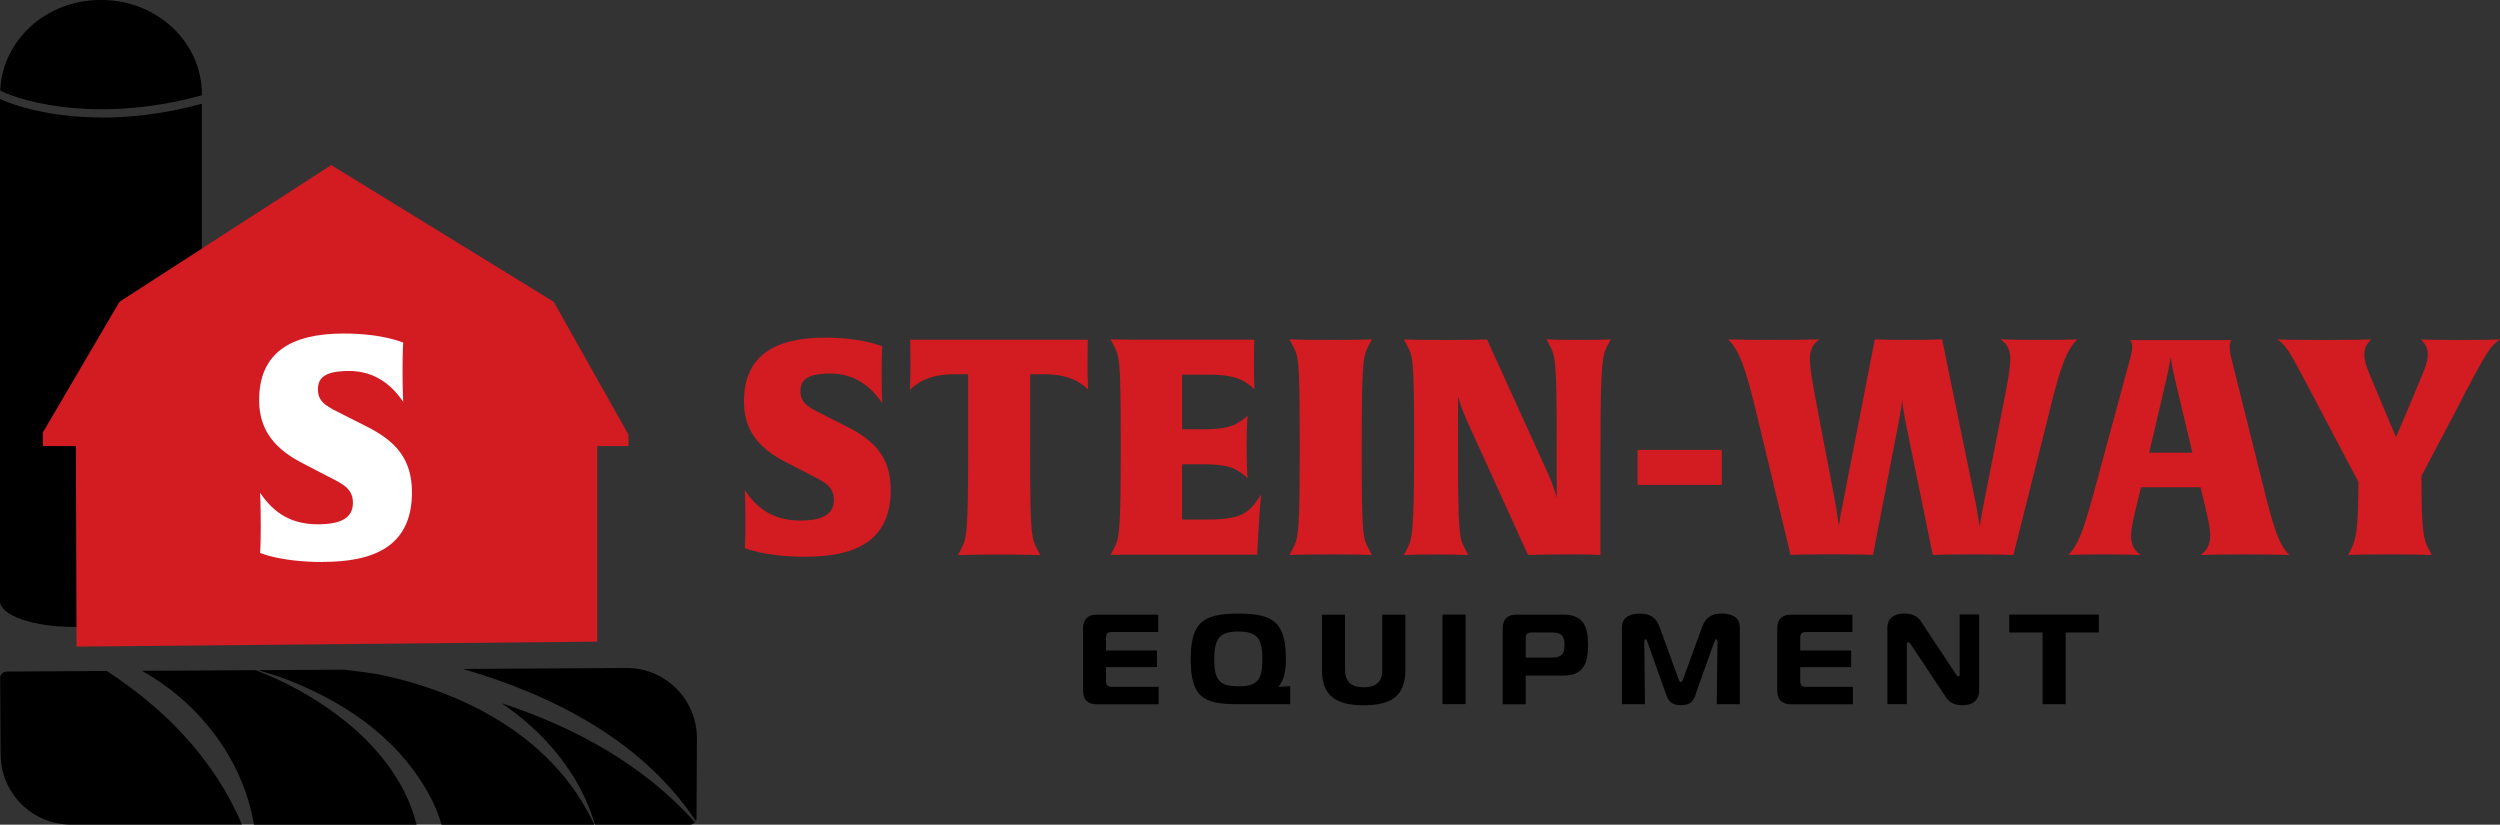
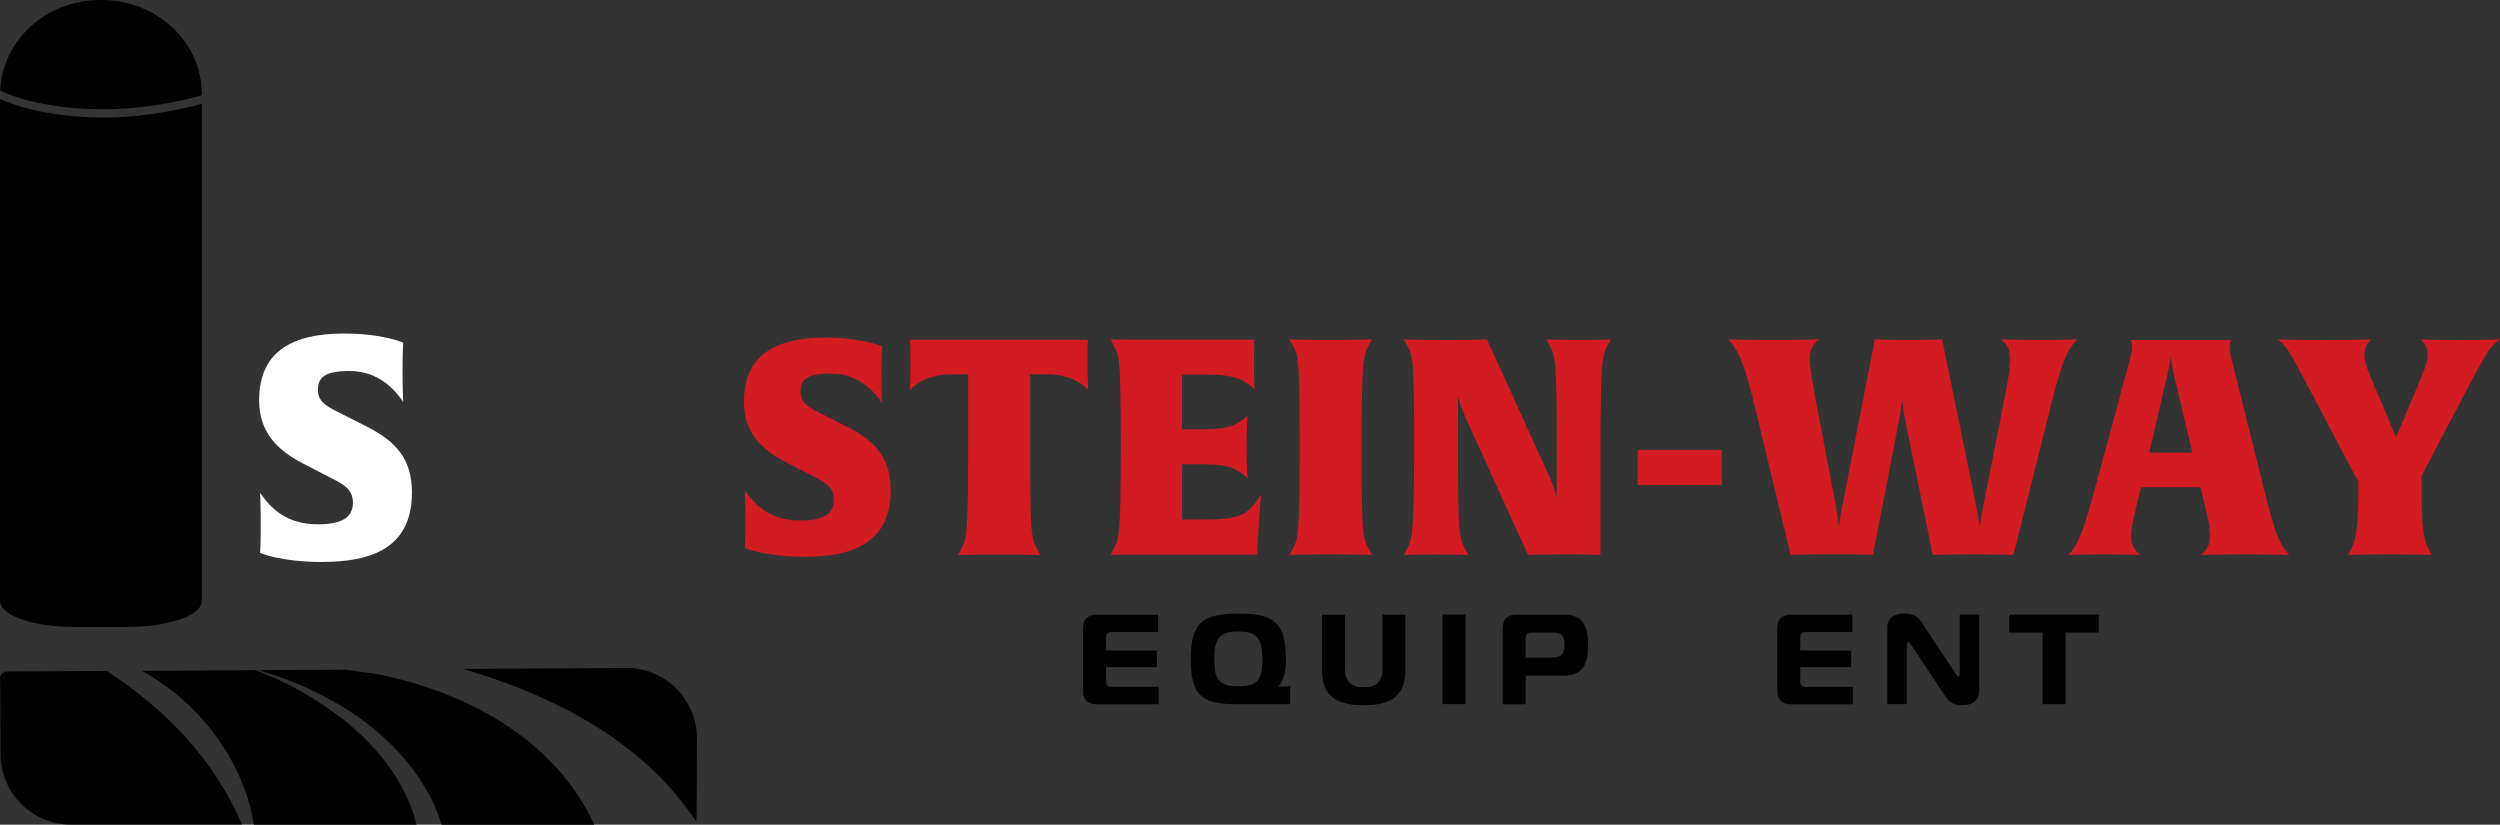
<svg xmlns="http://www.w3.org/2000/svg" id="Layer_2" data-name="Layer 2" viewBox="0 0 305.74 100.85">
  <rect x="0" y="0" width="305.74" height="100.85" fill="#333333" stroke="none" />
  <defs>
    <style> .cls-1 { fill: #fff; } .cls-2 { fill: #d31b22; } </style>
  </defs>
  <g id="Layer_1-2" data-name="Layer 1">
    <g>
      <path d="M34.21,82.78c6.26,2.29,12.19,5.85,16.26,11.28,1.55,2.09,2.81,4.28,3.53,6.8h18.68c-4.84-10.44-15.46-16.14-26.4-18.39-1.37-.21-2.74-.4-4.11-.57l-10.58.06,2.62.82Z" />
      <path d="M85.1,100.4c.05-.1.08-.21.08-.33l.05-9.74c.02-4.79-3.86-8.67-8.65-8.64l-19.95.12c11.13,3.24,22,8.85,28.47,18.6Z" />
      <path d="M29.54,100.72c-3.38-7.88-9.37-14.05-16.49-18.66l-12.25.07c-.43,0-.78.36-.78.79l.06,9.38c.03,4.73,3.87,8.54,8.6,8.54h20.91s-.04-.09-.06-.13Z" />
      <path d="M34.07,83.13l-2.77-1.17-13.95.08c7.03,3.9,12.41,10.91,13.7,18.81h2.64s17.26,0,17.26,0c-2.09-8.24-9.46-14.19-16.89-17.72Z" />
-       <path d="M61.38,86.02c5.29,3.62,9.53,8.59,11.39,14.83h11.63c.24,0,.45-.12.59-.29-6.28-7.02-14.61-11.59-23.62-14.55Z" />
    </g>
    <g>
      <g>
        <path d="M24.69,11.65v-.13C24.69,5.16,19.21,0,12.4,0c-.02,0-.04,0-.06,0s-.04,0-.06,0C5.64,0,.29,4.91.03,11.05c1.09.74,10.81,4.43,24.66.6Z" />
        <path d="M12.53,14.37c-6.43,0-10.86-1.48-12.53-2.26v61.4c0,1.75,4.04,3.16,9.04,3.16h6.6c5,0,9.04-1.41,9.04-3.16V12.69c-4.55,1.24-8.65,1.69-12.16,1.69Z" />
      </g>
-       <polygon class="cls-2" points="9.36 79.08 73.04 78.47 73.04 54.55 76.86 54.55 76.86 53.16 67.72 36.91 40.51 20.19 25.08 30.14 25.09 30.14 14.61 36.91 5.24 52.89 5.24 54.55 9.28 54.55 9.36 79.08" />
      <path class="cls-1" d="M39.47,68.73c-5.16,0-7.66-1.11-7.66-1.11,0,0,.08-.92.08-3.27,0-2.58-.08-4.08-.08-4.08,1.27,1.85,3.19,3.85,7.04,3.85,2.69,0,4.31-.69,4.31-2.62,0-1.77-1.23-2.31-3.12-3.27l-3.04-1.58c-3.15-1.62-5.31-3.85-5.31-7.7,0-5.81,3.85-8.16,10.35-8.16,4.81,0,7.27,1.11,7.27,1.11,0,0-.08.96-.08,3.39s.08,3.85.08,3.85c-1.5-2.19-3.58-3.77-6.62-3.77s-3.81.88-3.81,2.27c0,1.62,1.19,2.12,3.27,3.16l2.73,1.38c3.5,1.77,5.5,3.93,5.5,8.04,0,6.77-4.92,8.5-10.93,8.5" />
    </g>
    <g>
      <path class="cls-2" d="M98.44,68.09c-4.95,0-7.35-1.07-7.35-1.07,0,0,.07-.89.07-3.14,0-2.47-.07-3.91-.07-3.91,1.22,1.77,3.06,3.69,6.75,3.69,2.58,0,4.14-.67,4.14-2.51,0-1.7-1.18-2.21-2.99-3.14l-2.92-1.51c-3.03-1.55-5.09-3.69-5.09-7.38,0-5.57,3.69-7.83,9.93-7.83,4.61,0,6.98,1.07,6.98,1.07,0,0-.07.92-.07,3.25s.07,3.69.07,3.69c-1.44-2.1-3.43-3.62-6.35-3.62s-3.65.85-3.65,2.18c0,1.55,1.14,2.03,3.14,3.03l2.62,1.33c3.36,1.7,5.28,3.76,5.28,7.71,0,6.5-4.72,8.16-10.48,8.16" />
      <path class="cls-2" d="M133.11,47.72s-.26-.41-1.29-1.03c-.89-.52-2.25-.92-3.99-.92h-1.85v9.12c0,10.74.15,10.89.92,12.37l.33.63s-1.51-.07-5.02-.07-5.06.07-5.06.07l.33-.63c.74-1.4.92-1.66.92-12.74v-8.75h-1.85c-1.74,0-3.1.41-3.99.92-.96.59-1.26.96-1.29,1.03,0-.04.07-1.14.07-3.25s-.04-2.92-.04-2.92h21.74s-.04.89-.04,2.92.07,3.18.07,3.25" />
      <path class="cls-2" d="M153.82,66.32l-.07,1.51h-15.1c-1.99,0-2.84.04-2.84.04l.33-.63c.74-1.37.92-1.66.92-12.74s-.15-10.89-.92-12.37l-.33-.63s.81.04,2.81.04h14.77s-.04.89-.04,2.92.07,3.1.07,3.17c-.04-.04-.26-.37-1.29-1-.88-.52-2.32-.81-4.06-.81h-3.51v6.68h2.62c1.74,0,3.18-.18,4.06-.7.96-.55,1.25-.89,1.33-.96,0,.04-.11,1.03-.11,3.84,0,2.58.11,3.73.11,3.8-.04-.04-.3-.37-1.33-1-.89-.52-2.33-.7-4.06-.7h-2.62v6.76h3.14c4.58,0,5.17-1.07,6.53-3.06,0,0-.18,1.55-.41,5.83" />
      <path class="cls-2" d="M162.76,67.8c-3.54,0-5.06.07-5.06.07l.33-.63c.74-1.4.92-1.66.92-12.74s-.15-10.89-.92-12.37l-.33-.63s1.4.07,5.02.07c3.8,0,5.06-.07,5.06-.07l-.33.63c-.74,1.4-.92,1.66-.92,12.74s.15,10.89.92,12.37l.33.63s-1.51-.07-5.02-.07" />
      <path class="cls-2" d="M196.65,42.14c-.66,1.29-.92,1.66-.92,12.74v12.99s-1.07-.07-3.73-.07c-2.84,0-5.13.07-5.13.07l-7.49-16.46c-.63-1.37-1.03-2.77-1.07-2.92v6.39c0,10.74.15,10.89.92,12.37l.33.63s-1.18-.07-3.88-.07c-2.88,0-3.99.07-3.99.07l.33-.63c.66-1.29.92-1.66.92-12.74s-.15-10.89-.92-12.37l-.33-.63s1.59.07,5.32.07c3.18,0,4.84-.07,4.84-.07l7.46,16.39c.74,1.59,1.07,2.99,1.07,2.99v-6.39c0-10.74-.15-10.89-.92-12.37l-.33-.63s1.18.07,3.88.07c2.88,0,3.99-.07,3.99-.07l-.33.63Z" />
      <rect class="cls-2" x="200.27" y="55.02" width="10.3" height="4.28" />
      <path class="cls-2" d="M250.66,50.26l-4.43,17.61s-1.4-.07-4.91-.07-4.95.07-4.95.07l-3.29-16.06c-.29-1.4-.44-2.62-.44-2.92-.04.22-.15,1.29-.48,2.95l-3.1,16.02s-1.55-.07-4.95-.07-5.13.07-5.13.07l-4.24-17.61c-1.26-5.21-2.03-7.42-3.4-8.75,0,0,1.62.07,5.35.07,3.99,0,5.83-.07,5.83-.07-.48.33-1.18.96-1.18,2.33,0,1.29.41,3.4.92,6.16l2.29,12,.33,2.36c.04-.22.18-1.37.41-2.33l3.99-20.52s1.37.07,4.1.07,4.13-.07,4.13-.07l4.13,20.12c.18,1,.48,2.77.48,2.77,0,0,.26-1.7.48-2.77l2.29-11.63c.55-2.77.96-4.87.96-6.16,0-1.37-.7-1.99-1.18-2.33,0,0,1.62.07,4.84.07s4.54-.07,4.54-.07c-1.37,1.33-2.1,3.54-3.4,8.75" />
      <path class="cls-2" d="M274.55,67.8c-2.95,0-5.43.07-5.43.07.48-.33,1.18-.96,1.18-2.33,0-1.11-.41-2.73-.89-4.73l-.3-1.22h-7.27l-.3,1.22c-.48,1.99-.92,3.62-.92,4.73,0,1.37.7,1.99,1.18,2.33,0,0-1.88-.07-4.54-.07s-4.32.07-4.32.07c1.36-1.33,2.03-3.58,3.43-8.75l4.17-15.39c.11-.44.22-.89.22-1.37s-.18-.7-.26-.77h12.4s-.22.26-.22.77c0,.48.07.92.18,1.37l3.84,15.39c1.29,5.21,1.92,7.42,3.29,8.75,0,0-2.18-.07-5.46-.07M265.98,46.35c-.37-1.59-.48-2.44-.52-2.69-.04.18-.11.96-.52,2.69l-2.1,9.01h5.28l-2.14-9.01Z" />
      <path class="cls-2" d="M300.98,49.01l-4.84,9.19c0,6.35.15,7.6.92,9.04l.33.63s-1.66-.07-5.09-.07-5.13.07-5.13.07l.33-.63c.66-1.29.92-2.66.92-8.31l-5.28-10c-3.25-6.13-3.32-6.42-4.61-7.42,0,0,1.81.07,5.68.07s5.79-.07,5.79-.07c-.59.52-.85,1.14-.85,1.74,0,1.03.15,1.4,1.66,4.98l2.21,5.24,2.22-5.24c1.51-3.62,1.66-3.95,1.66-4.98,0-.59-.26-1.22-.85-1.74,0,0,1.85.07,4.84.07,3.21,0,4.84-.07,4.84-.07-1.22.85-1.55,1.37-4.76,7.49" />
      <path d="M141.63,77.29h-5.63c-.55,0-.74.19-.74.74v1.52h6.23v2.04h-6.23v1.67c0,.55.19.74.74.74h5.7v2.13h-7.59c-1.02,0-1.66-.5-1.66-1.68v-7.59c0-1.17.64-1.69,1.66-1.69h7.53v2.13Z" />
      <path d="M157.26,80.64c0,1.63-.31,2.6-.88,3.3v.06l1.41-.09v2.21h-6.51c-4.15,0-5.66-.91-5.66-5.48s1.52-5.6,5.82-5.6,5.82,1.05,5.82,5.6M151.44,83.93c2.28,0,2.94-.7,2.94-3.29s-.66-3.41-2.94-3.41-2.94.83-2.94,3.41.66,3.29,2.94,3.29" />
      <path d="M169.05,81.8v-6.63h2.82v6.78c0,3.29-1.89,4.3-5.1,4.3s-5.1-1.02-5.1-4.3v-6.78h2.82v6.63c0,1.56.72,2.25,2.29,2.25s2.28-.69,2.28-2.25" />
      <rect x="176.41" y="75.16" width="2.82" height="10.95" />
      <path d="M183.77,86.12v-9.26c0-1.18.64-1.69,1.66-1.69h5.82c2.43,0,2.96,1.52,2.96,3.71s-.53,3.74-2.96,3.74h-4.66v3.51h-2.82ZM189.8,80.42c1.17,0,1.53-.45,1.53-1.55s-.36-1.52-1.53-1.52h-2.47c-.55,0-.74.19-.74.74v2.33h3.21Z" />
-       <path d="M207.41,84.85c-.3.83-.6,1.39-1.83,1.39s-1.55-.56-1.85-1.39l-2.24-6.29c-.06-.17-.14-.38-.24-.38-.16,0-.16.27-.16.35l.08,7.59h-2.82v-9.39c0-1.47,1.39-1.69,2.22-1.69,1.1,0,1.94.39,2.38,1.61l2.3,6.32c.06.19.19.45.31.45s.25-.27.31-.45l2.3-6.32c.44-1.22,1.28-1.61,2.36-1.61,1.8,0,2.24.85,2.24,1.69v9.39h-2.82l.09-7.59c0-.22-.08-.35-.17-.35-.08,0-.16.16-.24.38l-2.25,6.29Z" />
      <path d="M226.53,77.29h-5.63c-.55,0-.74.19-.74.74v1.52h6.23v2.04h-6.23v1.67c0,.55.19.74.74.74h5.7v2.13h-7.59c-1.02,0-1.66-.5-1.66-1.68v-7.59c0-1.17.64-1.69,1.66-1.69h7.53v2.13Z" />
      <path d="M242.04,84.49c0,.75-.41,1.75-2,1.75-.75,0-1.5-.12-2.08-1l-4.27-6.43c-.13-.19-.22-.27-.3-.27-.06,0-.19.03-.19.31v7.26h-2.38v-9.36c0-1.19.91-1.72,2.07-1.72.78,0,1.53.22,2.02.94l4.3,6.49c.08.11.14.27.28.27.17,0,.17-.19.17-.27v-7.31h2.38v9.33Z" />
      <polygon points="249.8 86.12 249.8 77.35 245.73 77.35 245.73 75.16 256.68 75.16 256.68 77.35 252.62 77.35 252.62 86.12 249.8 86.12" />
    </g>
  </g>
</svg>